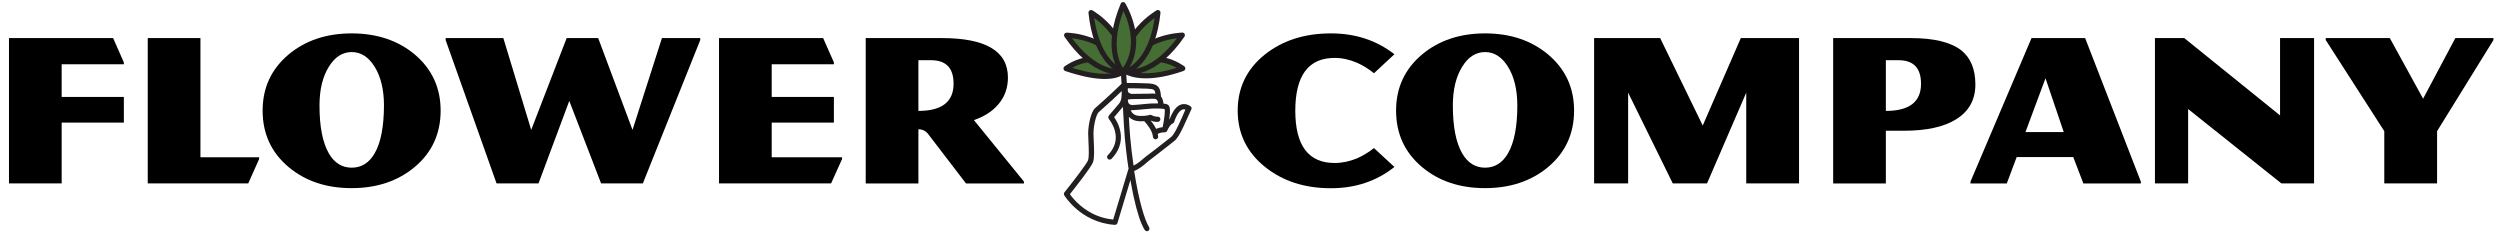
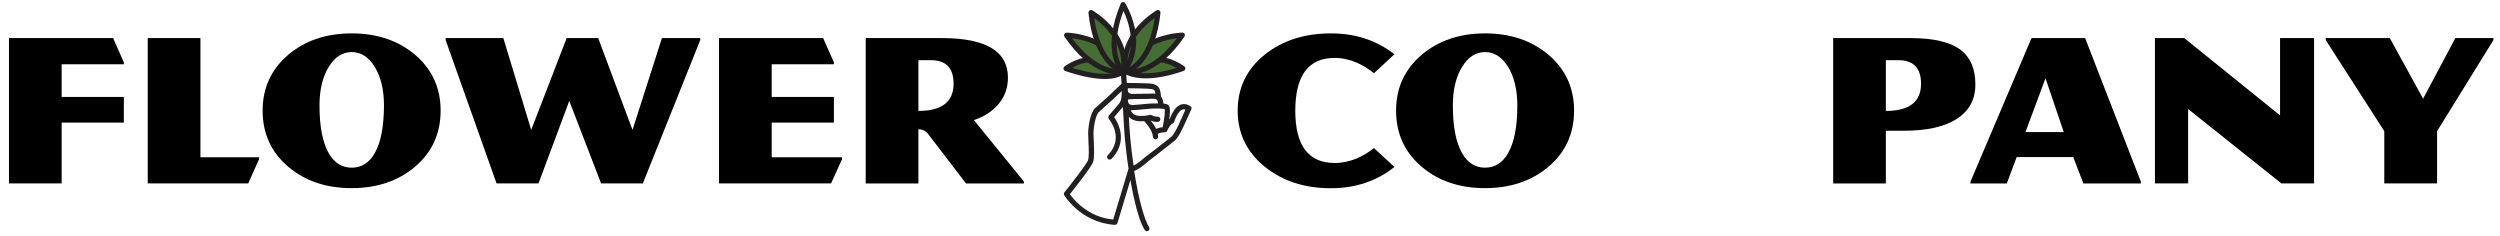
<svg xmlns="http://www.w3.org/2000/svg" version="1.1" id="LOGO" x="0px" y="0px" viewBox="0 0 2396 226" style="enable-background:new 0 0 2396 226;" xml:space="preserve">
  <style type="text/css"> .st0{fill:#231F20;} .st1{fill:#466E34;} </style>
  <g>
    <polygon points="8.6,36.5 8.6,175.8 59.1,175.8 59.1,117.5 118.7,117.5 118.7,92.9 59.1,92.9 59.1,61.6 118.7,61.6 118.7,59.8 108.4,36.5 " />
    <polygon points="192.1,36.5 141.6,36.5 141.6,175.8 237.9,175.8 248.3,152.5 248.3,150.7 192.1,150.7 " />
    <path d="M397.5,52.2C381.3,38.7,361.1,32,337,32c-24.2,0-44.3,6.8-60.4,20.2c-16.6,14-24.9,31.9-24.9,53.8 c0,22.1,8.3,40.2,24.9,54.1c16.1,13.5,36.2,20.2,60.4,20.2c24.2,0,44.3-6.8,60.4-20.2c16.6-13.9,24.9-32,24.9-54.1 C422.3,84.1,414,66.2,397.5,52.2z M359.1,146.9c-5.3,9.2-12.7,13.8-22,13.8c-9.4,0-16.7-4.6-22-13.8c-5.9-10.3-8.9-25.5-8.9-45.7 c0-15.3,3-27.7,9-37.3c5.8-9.4,13.1-14,21.9-14c8.8,0,16.1,4.7,21.9,14c6,9.6,9,22.1,9,37.3C367.9,121.4,365,136.7,359.1,146.9z" />
    <polygon points="606.2,124.5 573.3,36.5 543.1,36.5 509.1,124.5 482.4,36.5 427.1,36.5 427.1,38.4 475.9,175.8 516.1,175.8 545.6,96.7 576.1,175.8 616.1,175.8 671.1,38.4 671.1,36.5 634.4,36.5 " />
    <polygon points="739.6,117.5 799.2,117.5 799.2,92.9 739.6,92.9 739.6,61.6 799.2,61.6 799.2,59.8 788.9,36.5 689.1,36.5 689.1,175.8 796.5,175.8 807,152.5 807,150.7 739.6,150.7 " />
    <path d="M956.7,100.1c6.2-7.2,9.3-15.8,9.3-25.8c0-25.2-21.1-37.8-63.3-37.8h-73v139.3h50.5v-51.9c3.8,0,6.9,1.5,9.3,4.5l36.3,47.4 h55.6v-1.7l-48-59C943.3,111.7,951.1,106.7,956.7,100.1z M880.2,106.3V57.7h12.1c14.4,0,21.6,7.5,21.6,22.5 C913.9,97.6,902.7,106.3,880.2,106.3z" />
    <path d="M1279.1,55.5c7.2,0,14.4,1.6,21.6,4.7c5.6,2.5,10.9,5.8,16.1,10l19.6-18.2c-17.2-13.4-37.4-20-60.9-20 c-25.2,0-46.3,6.8-63.2,20.2c-17.4,13.9-26.1,31.9-26.1,53.8s8.7,39.9,26.1,53.9c16.9,13.6,37.9,20.5,63.2,20.5 c23.6,0,43.8-6.8,60.9-20.4l-19.6-18.1c-5.1,4.1-10.5,7.3-16.1,9.8c-7.2,3-14.4,4.5-21.6,4.5c-25.1,0-37.7-16.7-37.7-50.2 C1241.5,72.3,1254,55.5,1279.1,55.5z" />
    <path d="M1483.7,52.2c-16.2-13.5-36.3-20.2-60.4-20.2c-24.2,0-44.3,6.8-60.4,20.2c-16.6,14-24.9,31.9-24.9,53.8 c0,22.1,8.3,40.2,24.9,54.1c16.1,13.5,36.2,20.2,60.4,20.2s44.3-6.8,60.4-20.2c16.6-13.9,24.9-32,24.9-54.1 C1508.6,84.1,1500.3,66.2,1483.7,52.2z M1445.3,146.9c-5.3,9.2-12.7,13.8-22,13.8s-16.7-4.6-22-13.8c-5.9-10.3-8.9-25.5-8.9-45.7 c0-15.3,3-27.7,9-37.3c5.8-9.4,13.1-14,21.9-14s16.1,4.7,21.9,14c6,9.6,9,22.1,9,37.3C1454.2,121.4,1451.2,136.7,1445.3,146.9z" />
-     <polygon points="1631.9,120.3 1591.1,36.5 1527.8,36.5 1527.8,175.8 1560.4,175.8 1560.4,88.8 1603.2,175.8 1636,175.8 1673.6,88.8 1673.6,175.8 1724.2,175.8 1724.2,36.5 1668.4,36.5 " />
    <path d="M1879.5,48.1c-10-7.7-26.1-11.6-48.2-11.6h-74.4v139.3h50.5v-50.5h17.3c21.7,0,38.4-3.7,50.1-11 c12.2-7.6,18.4-18.7,18.4-33.3C1893.2,66.2,1888.6,55.3,1879.5,48.1z M1807.4,106.3V57.7h12.1c14.4,0,21.6,7.5,21.6,22.5 C1841.2,97.6,1829.9,106.3,1807.4,106.3z" />
    <path d="M1947,36.5l-58.5,137.6v1.7h34.8l9.5-25.3h54.2l9.7,25.3h55.1v-1.7l-53.4-137.6H1947z M1941.2,126.6l19.2-51.6l17.5,51.6 H1941.2z" />
    <polygon points="2185.2,110.6 2093.4,36.5 2065.3,36.5 2065.3,175.8 2097.1,175.8 2097.1,104.5 2186.5,175.8 2217.8,175.8 2217.8,36.5 2185.2,36.5 " />
    <polygon points="2353.2,36.5 2322.3,94.6 2290.4,36.5 2229,36.5 2229,38.4 2285.1,125.7 2285.1,175.8 2335.7,175.8 2335.7,125.7 2389.7,38.4 2389.7,36.5 " />
  </g>
  <g>
    <path class="st0" d="M1140.9,101.8c-3.9-2.6-7.3-2.3-9.3-1.5c-3.2,1.2-6,4.1-8.4,8.8c-1.1,2.1-1.8,4-2.2,5.1 c-0.1,0.1-0.3,0.2-0.4,0.2c0-0.2,0-0.4,0.1-0.5c1.2-9,0.7-12.8-2.1-13.9c-0.9-0.3-2.1-0.6-3.6-0.8c-0.2-2.9-1-5.1-2.3-6.7 c-0.3-4.5-1-7.9-3.4-10c-2.4-2.1-5.8-2.4-9.4-2.6c-4.9-0.3-16.4-0.4-20-0.4c-0.3-5.4-0.5-8.7-0.5-8.8c-0.1-1.4-1.3-2.4-2.7-2.4 c-1.4,0.1-2.4,1.3-2.4,2.7c0,0.1,0.2,3.6,0.6,9.3c-1.5,1.4-12.5,12.2-25.3,23.3c-4.3,3.8-6.7,16.8-6.7,24.4c0,2.4,0.1,5.3,0.3,8.4 c0.3,6.4,0.7,14.3-0.5,17.4c-1.3,3.4-14.5,20.5-22.5,30.5c-0.7,0.8-0.7,2-0.2,2.9c0.2,0.3,4.1,6.7,12,13.4 c7.3,6.2,19.5,13.8,36.4,14.9c0.1,0,0.1,0,0.2,0c1.1,0,2.1-0.7,2.4-1.8l12.4-41.2c1,5.7,2,11.1,3.1,16.1c3.4,15.4,6.9,26,10.6,31.8 c0.5,0.7,1.3,1.2,2.1,1.2c0.5,0,0.9-0.1,1.3-0.4c1.2-0.7,1.5-2.3,0.8-3.5c-3.9-6.1-9.6-23.6-14.3-53.8c5.2-2.1,9.8-6.1,12.4-8.4 c0.7-0.6,1.5-1.3,1.8-1.5c1.5-1,11.3-8.7,20.5-15.9c1.8-1.4,3.2-2.5,3.8-3c2.5-1.9,5.3-6.4,8.7-13.7c1.9-4.1,7.5-16.4,7.6-16.6 C1142.3,103.8,1142,102.5,1140.9,101.8z M1114.3,121.9c-2.8,0.3-4.9,1-6.3,1.6c-1.5-3.1-3.5-5.9-5.2-8c1.6,0.7,4.2,1.6,7,1.3 c1.4-0.1,2.4-1.3,2.3-2.7c-0.1-1.4-1.3-2.4-2.7-2.3c-2.9,0.2-5.6-1.4-5.6-1.4c-0.7-0.4-1.5-0.5-2.2-0.2c0,0-3.2,1.1-9.2,0.9 c-5.6-0.2-7.8-3.1-8.7-5.4c3.6-0.2,9.7-0.6,14.9-1.2c7-0.8,15-0.6,17.6,0C1116.7,106.6,1116,113.5,1114.3,121.9z M1098,99.6 c-4.4,0.5-9.6,0.9-13.2,1.1c-0.2-0.1-0.4-0.2-0.6-0.2c-1.7-0.3-2.6-1.2-3-2.8c-0.2-0.8-0.3-1.6-0.2-2.3c0.3,0,0.6-0.1,0.9-0.1 c0.8-0.1,1.6-0.3,2.6-0.3c2.3,0,4.4-0.1,6.6-0.1c2.6-0.1,5.5-0.1,9.4-0.1c0.8,0,1.5,0,2.3-0.1c2.3-0.1,4.4-0.2,5.6,0.7 c0.1,0.1,0.3,0.3,0.4,0.4c0.6,0.7,1,1.8,1.1,3.3C1105.3,99,1100.2,99.3,1098,99.6z M1080.9,84.6c4.3,0,14.4,0.2,18.8,0.4 c3.2,0.2,5.3,0.4,6.3,1.3c0.6,0.6,1.1,1.7,1.4,3.5c-1.6-0.2-3.3-0.2-4.9-0.1c-0.7,0-1.4,0.1-2.1,0.1c-3.9,0-6.9,0.1-9.5,0.1 c-2.3,0.1-4.3,0.1-6.5,0.1c0,0-0.1,0-0.1,0c-0.2-0.1-0.3-0.1-0.5-0.2c-1.2-0.3-2-0.8-2.5-1.6C1080.8,87.1,1080.8,85.7,1080.9,84.6z M1081.6,161.6l-14.7,48.8c-11.6-1.1-22.2-5.6-31.4-13.4c-5.2-4.4-8.6-8.7-10.1-10.9c4.7-5.9,20.3-25.7,22.1-30.5 c1.5-4.1,1.1-11.9,0.8-19.4c-0.1-3-0.3-5.8-0.3-8.1c0-8.6,2.8-18.7,5-20.6c9.2-8,17.5-15.8,22-20.2c0.2,4.1-0.1,9.3-2.5,12 c-6.7,7.9-9.7,11.4-9.7,11.4c-0.7,0.9-0.8,2.1-0.2,3c0.1,0.3,0.2,0.5,0.4,0.7c0,0,3.8,4.5,5.5,11c2.3,8.6,0,16.4-6.8,23.4 c-1,1-0.9,2.6,0.1,3.5c0.5,0.5,1.1,0.7,1.7,0.7c0.7,0,1.3-0.3,1.8-0.8c10-10.4,9.9-21,8-28.2c-1.4-5.5-4.1-9.6-5.5-11.7 c1.4-1.7,4.2-4.9,8.4-9.9c0.3,5.8,0.7,12.1,1,18.5c0.4,6.9,1.1,15.4,2.2,24.5c0.6,5.2,1.3,10.5,2.1,15.6 C1081.7,161.4,1081.6,161.5,1081.6,161.6z M1129.7,119.4c-3.9,8.4-6.2,11-7.2,11.8c-0.6,0.5-2,1.6-3.8,3 c-6.1,4.8-18.7,14.7-20.2,15.6c-0.6,0.4-1.3,1-2.3,1.9c-2.3,2-5.9,5.2-9.8,7c-0.6-4.3-1.2-8.9-1.8-13.6c-1.1-9-1.8-17.3-2.2-24.1 c-0.2-3-0.3-6.1-0.5-9c2.1,2.2,5.3,4,10.4,4.2c1.6,0.1,3.1,0,4.3-0.1c2.7,2.8,8,9.3,8.4,15.1c0.1,1.3,1.2,2.3,2.5,2.3 c0.1,0,0.1,0,0.2,0c1.4-0.1,2.4-1.3,2.3-2.7c-0.1-0.8-0.2-1.7-0.4-2.5c1.2-0.6,3.4-1.5,6.8-1.5c1,0,1.9-0.6,2.3-1.6 c1-2.4,3.3-6.2,5.1-6.8c0.8-0.3,1.4-0.9,1.6-1.7c0.8-2.7,3.7-10.2,7.8-11.7c0.9-0.3,1.9-0.3,2.9,0 C1134.6,108.8,1131.1,116.4,1129.7,119.4z" />
    <g>
      <path class="st1" d="M1076.4,68.4c0,0-10.1,12.4-54.6-2.7C1021.8,65.7,1049.8,43.9,1076.4,68.4z" />
      <path class="st0" d="M1058.8,75.7c-10.2,0-22.8-2.6-37.8-7.6c-0.9-0.3-1.5-1-1.7-2c-0.2-0.9,0.2-1.8,0.9-2.4 c0.3-0.2,7.6-5.8,18.3-8.3c10-2.3,25-2.3,39.5,11.2c1,0.9,1.1,2.4,0.2,3.4c-0.3,0.4-3.4,3.9-12.2,5.2 C1063.9,75.5,1061.4,75.7,1058.8,75.7z M1027.6,65c27.9,8.7,40.2,5.5,44.7,3.2c-9.7-8-20.7-10.6-32.5-7.9 C1034.8,61.4,1030.6,63.3,1027.6,65z" />
    </g>
    <g>
      <path class="st1" d="M1079,68.4c0,0,14.3,11.2,54.6-2.7C1133.6,65.7,1105.5,43.9,1079,68.4z" />
      <path class="st0" d="M1098.1,75.1c-14.3,0-20.2-4.5-20.6-4.8c-0.6-0.5-0.9-1.1-1-1.9c0-0.7,0.3-1.4,0.8-1.9 c14.5-13.4,29.5-13.5,39.5-11.2c10.7,2.5,18,8.1,18.3,8.3c0.7,0.6,1.1,1.5,0.9,2.4c-0.2,0.9-0.8,1.7-1.7,2 C1118.7,73.5,1106.8,75.1,1098.1,75.1z M1083.4,67.9c1.9,0.7,4.7,1.5,8.6,2c11.7,1.3,25.2-1.6,35.7-4.9c-2.9-1.6-7.2-3.6-12.2-4.7 C1103.8,57.6,1093.1,60.2,1083.4,67.9z M1079,68.4L1079,68.4L1079,68.4z" />
    </g>
    <g>
      <path class="st1" d="M1076.5,68.6c0,0-25.7,6.5-54.3-34.9C1022.3,33.7,1064.9,34.3,1076.5,68.6z" />
      <path class="st0" d="M1072.4,71.5c-3.1,0-7.7-0.5-13.2-2.4c-13.8-4.9-26.9-16.3-39-33.9c-0.5-0.8-0.6-1.8-0.1-2.6 c0.4-0.8,1.3-1.3,2.2-1.3c0.5,0,11.2,0.2,23.6,4.8c16.6,6.1,28,17.1,33,31.9c0.2,0.7,0.2,1.4-0.2,2c-0.3,0.6-0.9,1.1-1.6,1.2 C1077,71.1,1075.3,71.5,1072.4,71.5z M1027.4,36.6c20.5,27.5,38.7,30,45.6,29.8c-5-11.9-14.6-20.6-28.7-25.8 C1037.8,38.3,1031.6,37.2,1027.4,36.6z" />
    </g>
    <g>
      <path class="st1" d="M1078.9,68.6c0,0,25.7,6.5,54.3-34.9C1133.1,33.7,1090.4,34.3,1078.9,68.6z" />
      <path class="st0" d="M1083,71.5c-2.9,0-4.6-0.4-4.7-0.4c-0.7-0.2-1.3-0.6-1.6-1.2c-0.3-0.6-0.4-1.3-0.2-2 c5-14.8,16.4-25.8,33-31.9c12.4-4.5,23.2-4.7,23.6-4.8c0.9,0,1.8,0.5,2.2,1.3c0.4,0.8,0.4,1.8-0.1,2.6c-12.1,17.6-25.3,29-39,33.9 C1090.6,71,1086.1,71.5,1083,71.5z M1078.9,68.6L1078.9,68.6L1078.9,68.6z M1082.3,66.5c2.7,0.1,7-0.3,12.5-2.3 c13.8-5,25.2-17,33.1-27.5c-4.1,0.5-10.3,1.6-16.9,4.1C1096.9,45.9,1087.3,54.6,1082.3,66.5z" />
    </g>
    <g>
      <path class="st1" d="M1076.5,68.8c0,0-25.7-6.6-30.9-56.6C1045.6,12.2,1082.8,33.2,1076.5,68.8z" />
-       <path class="st0" d="M1076.5,71.3c-0.2,0-0.4,0-0.6-0.1c-0.3-0.1-7.2-1.9-14.7-10.3c-9.7-10.9-15.8-27.2-18-48.5 c-0.1-0.9,0.3-1.8,1.1-2.4c0.8-0.5,1.8-0.5,2.6-0.1c0.4,0.2,9.8,5.6,18.4,15.5c11.6,13.3,16.4,28.4,13.7,43.8 c-0.1,0.7-0.5,1.3-1.1,1.7C1077.4,71.2,1077,71.3,1076.5,71.3z M1048.7,17.3c1.9,13,6.2,29,15.8,40c3.9,4.4,7.5,6.8,9.9,8 c1.3-12.8-3-25-12.9-36.4C1057,23.7,1052.1,19.7,1048.7,17.3z" />
+       <path class="st0" d="M1076.5,71.3c-0.2,0-0.4,0-0.6-0.1c-0.3-0.1-7.2-1.9-14.7-10.3c-9.7-10.9-15.8-27.2-18-48.5 c-0.1-0.9,0.3-1.8,1.1-2.4c0.8-0.5,1.8-0.5,2.6-0.1c0.4,0.2,9.8,5.6,18.4,15.5c11.6,13.3,16.4,28.4,13.7,43.8 c-0.1,0.7-0.5,1.3-1.1,1.7C1077.4,71.2,1077,71.3,1076.5,71.3z M1048.7,17.3c1.9,13,6.2,29,15.8,40c3.9,4.4,7.5,6.8,9.9,8 c1.3-12.8-3-25-12.9-36.4C1057,23.7,1052.1,19.7,1048.7,17.3" />
    </g>
    <g>
      <path class="st1" d="M1078.9,68.8c0,0,25.7-6.6,30.9-56.6C1109.8,12.2,1072.6,33.2,1078.9,68.8z" />
      <path class="st0" d="M1078.9,71.3c-0.5,0-0.9-0.1-1.4-0.4c-0.6-0.4-1-1-1.1-1.7c-2.7-15.3,2-30.5,13.7-43.8 c8.7-9.9,18.1-15.3,18.4-15.5c0.8-0.5,1.8-0.4,2.6,0.1c0.8,0.5,1.2,1.4,1.1,2.4c-2.2,21.3-8.3,37.6-18,48.5 c-7.5,8.4-14.4,10.2-14.7,10.3C1079.3,71.3,1079.1,71.3,1078.9,71.3z M1106.6,17.3c-3.4,2.4-8.3,6.4-12.9,11.6 c-9.9,11.3-14.2,23.5-12.9,36.4c2.4-1.2,6-3.6,9.9-8C1100.5,46.2,1104.7,30.3,1106.6,17.3z" />
    </g>
    <g>
-       <path class="st1" d="M1076.4,69c0,0-19.4-18.1,0-64.5C1076.4,4.5,1098.9,40.7,1076.4,69z" />
      <path class="st0" d="M1076.4,71.5c-0.6,0-1.2-0.2-1.7-0.7c-0.2-0.2-5.4-5.2-8-16.1c-3.3-14.2-0.8-31.5,7.4-51.2 c0.4-0.9,1.2-1.5,2.1-1.5c0.9-0.1,1.8,0.4,2.3,1.2c0.2,0.4,5.9,9.6,8.8,22.4c3.9,17.2,0.8,32.8-8.9,45c-0.4,0.5-1.1,0.9-1.8,0.9 C1076.5,71.5,1076.4,71.5,1076.4,71.5z M1076.7,10.5c-4.6,12.3-8.5,28.4-5.3,42.7c1.3,5.7,3.4,9.6,4.9,11.8 c7.3-10.6,9.4-23.4,6.1-38.1C1080.9,20,1078.5,14.2,1076.7,10.5z" />
    </g>
  </g>
</svg>